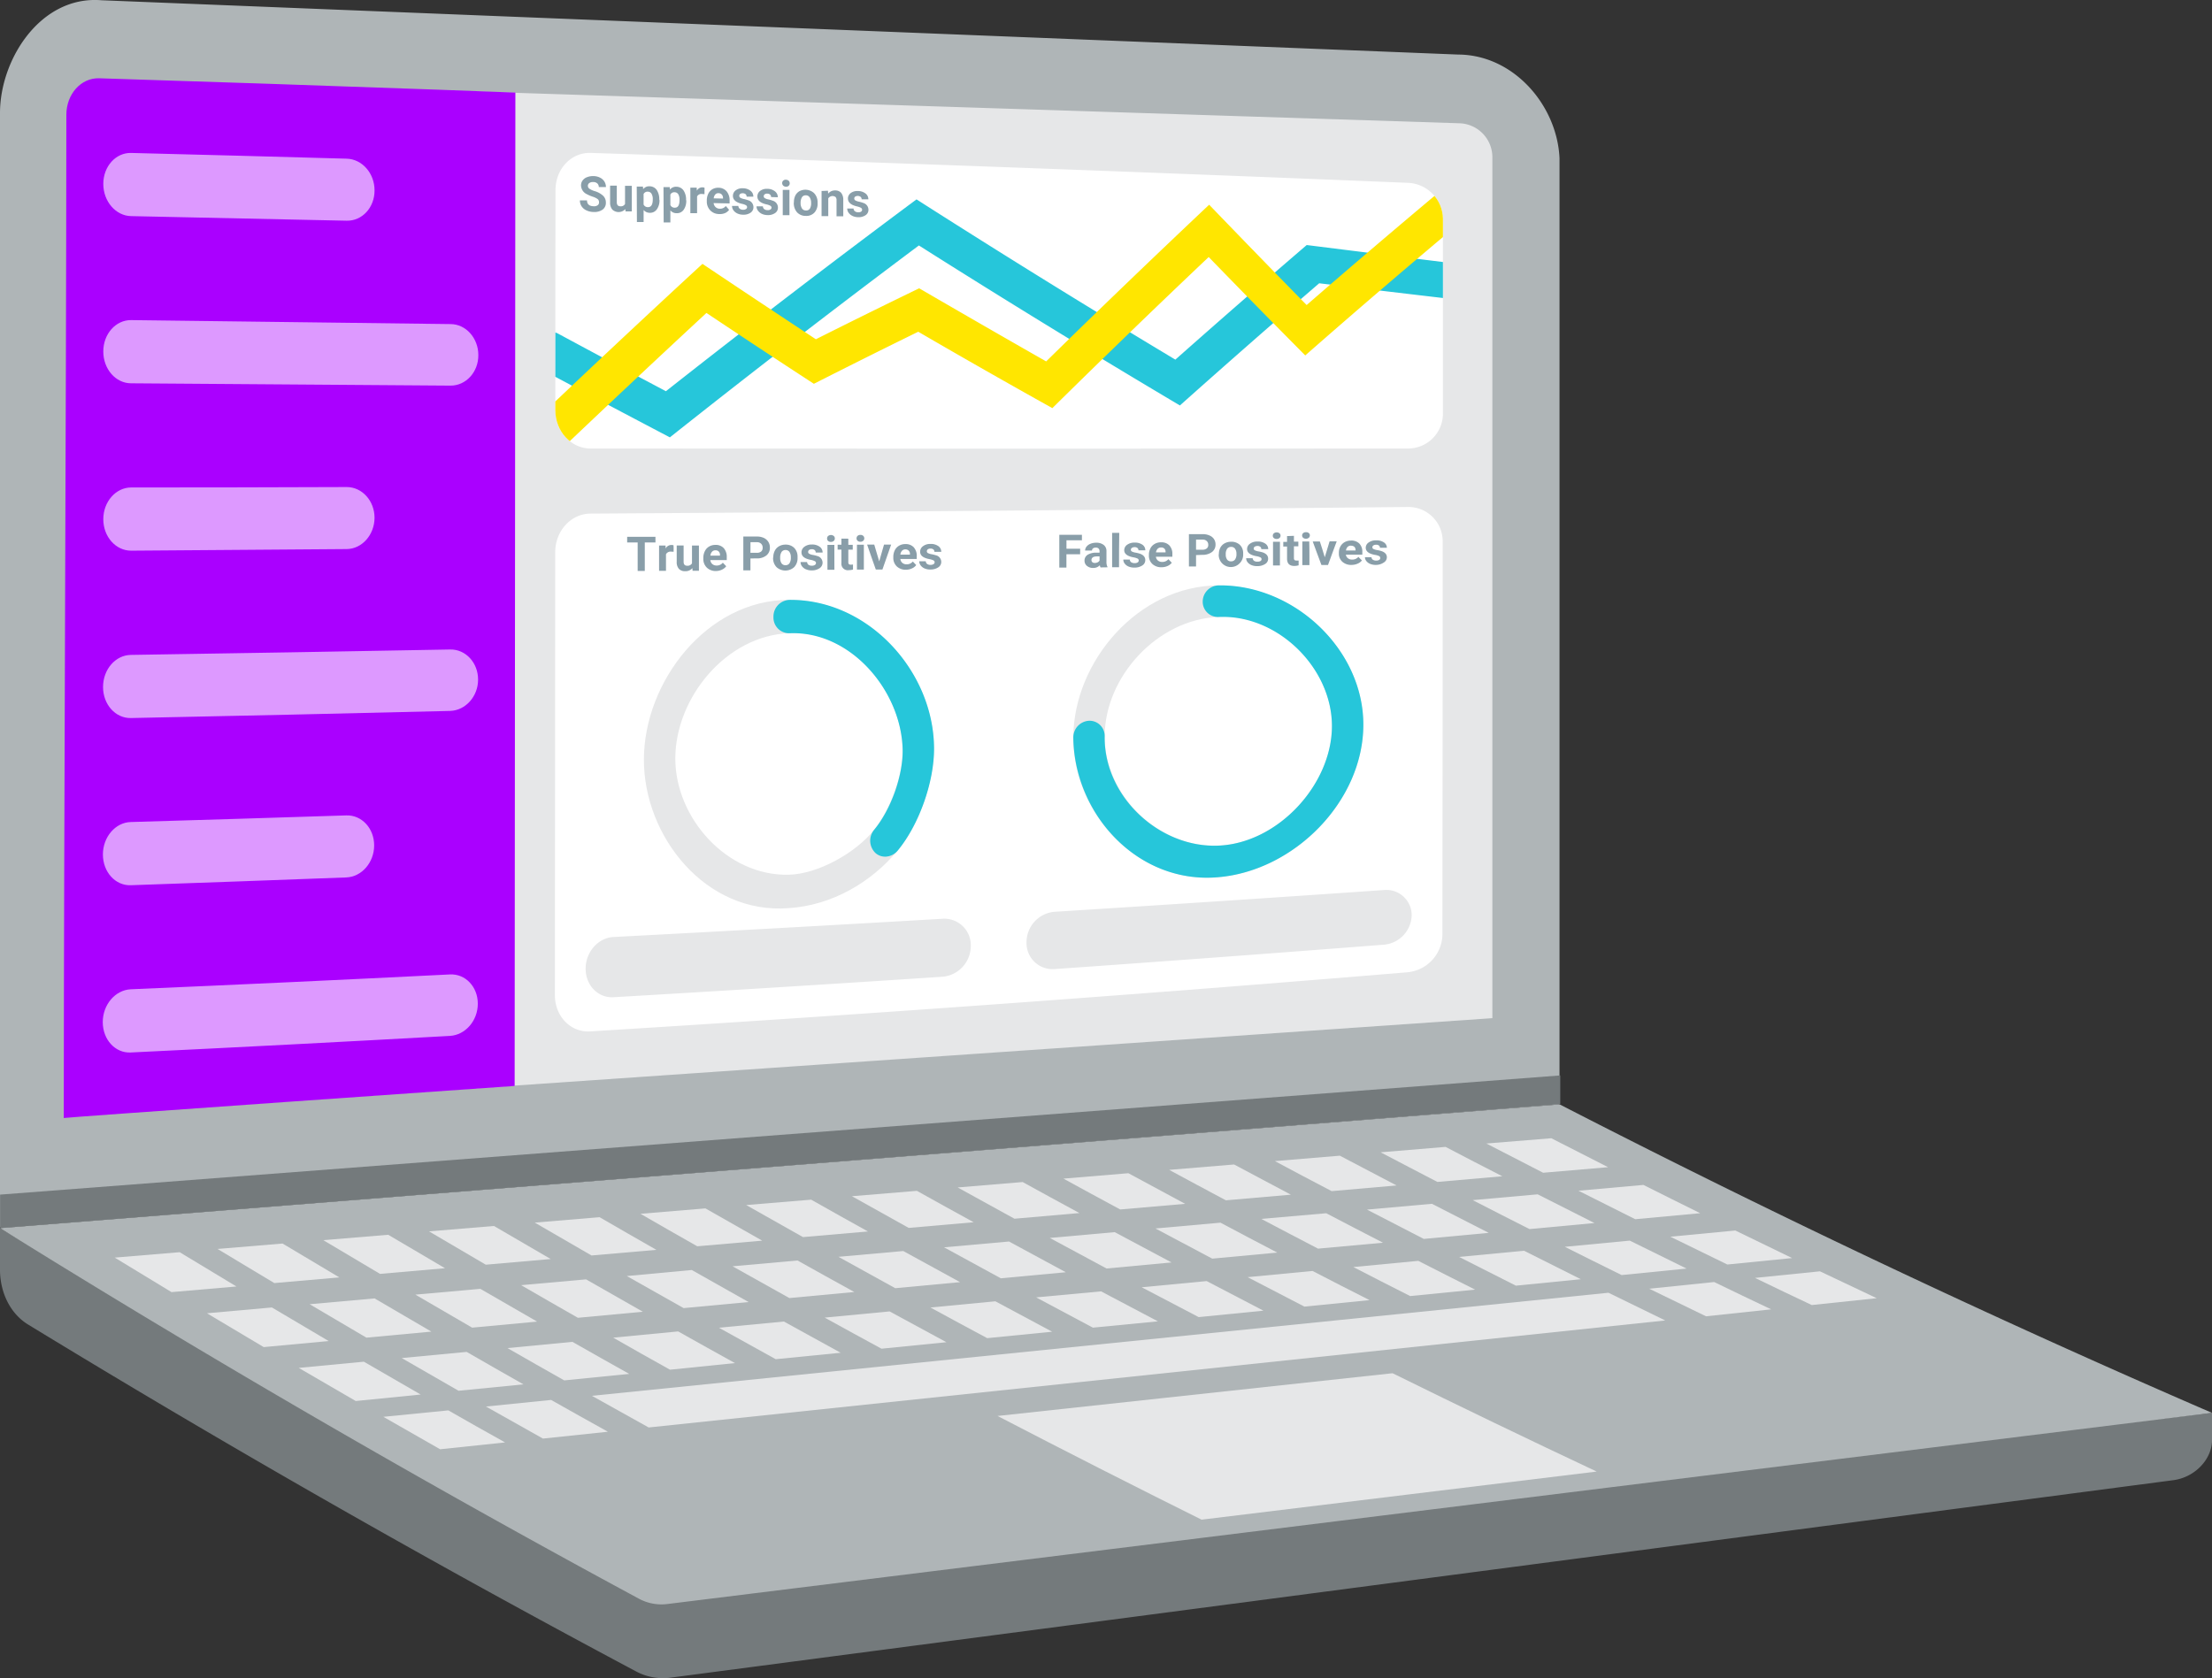
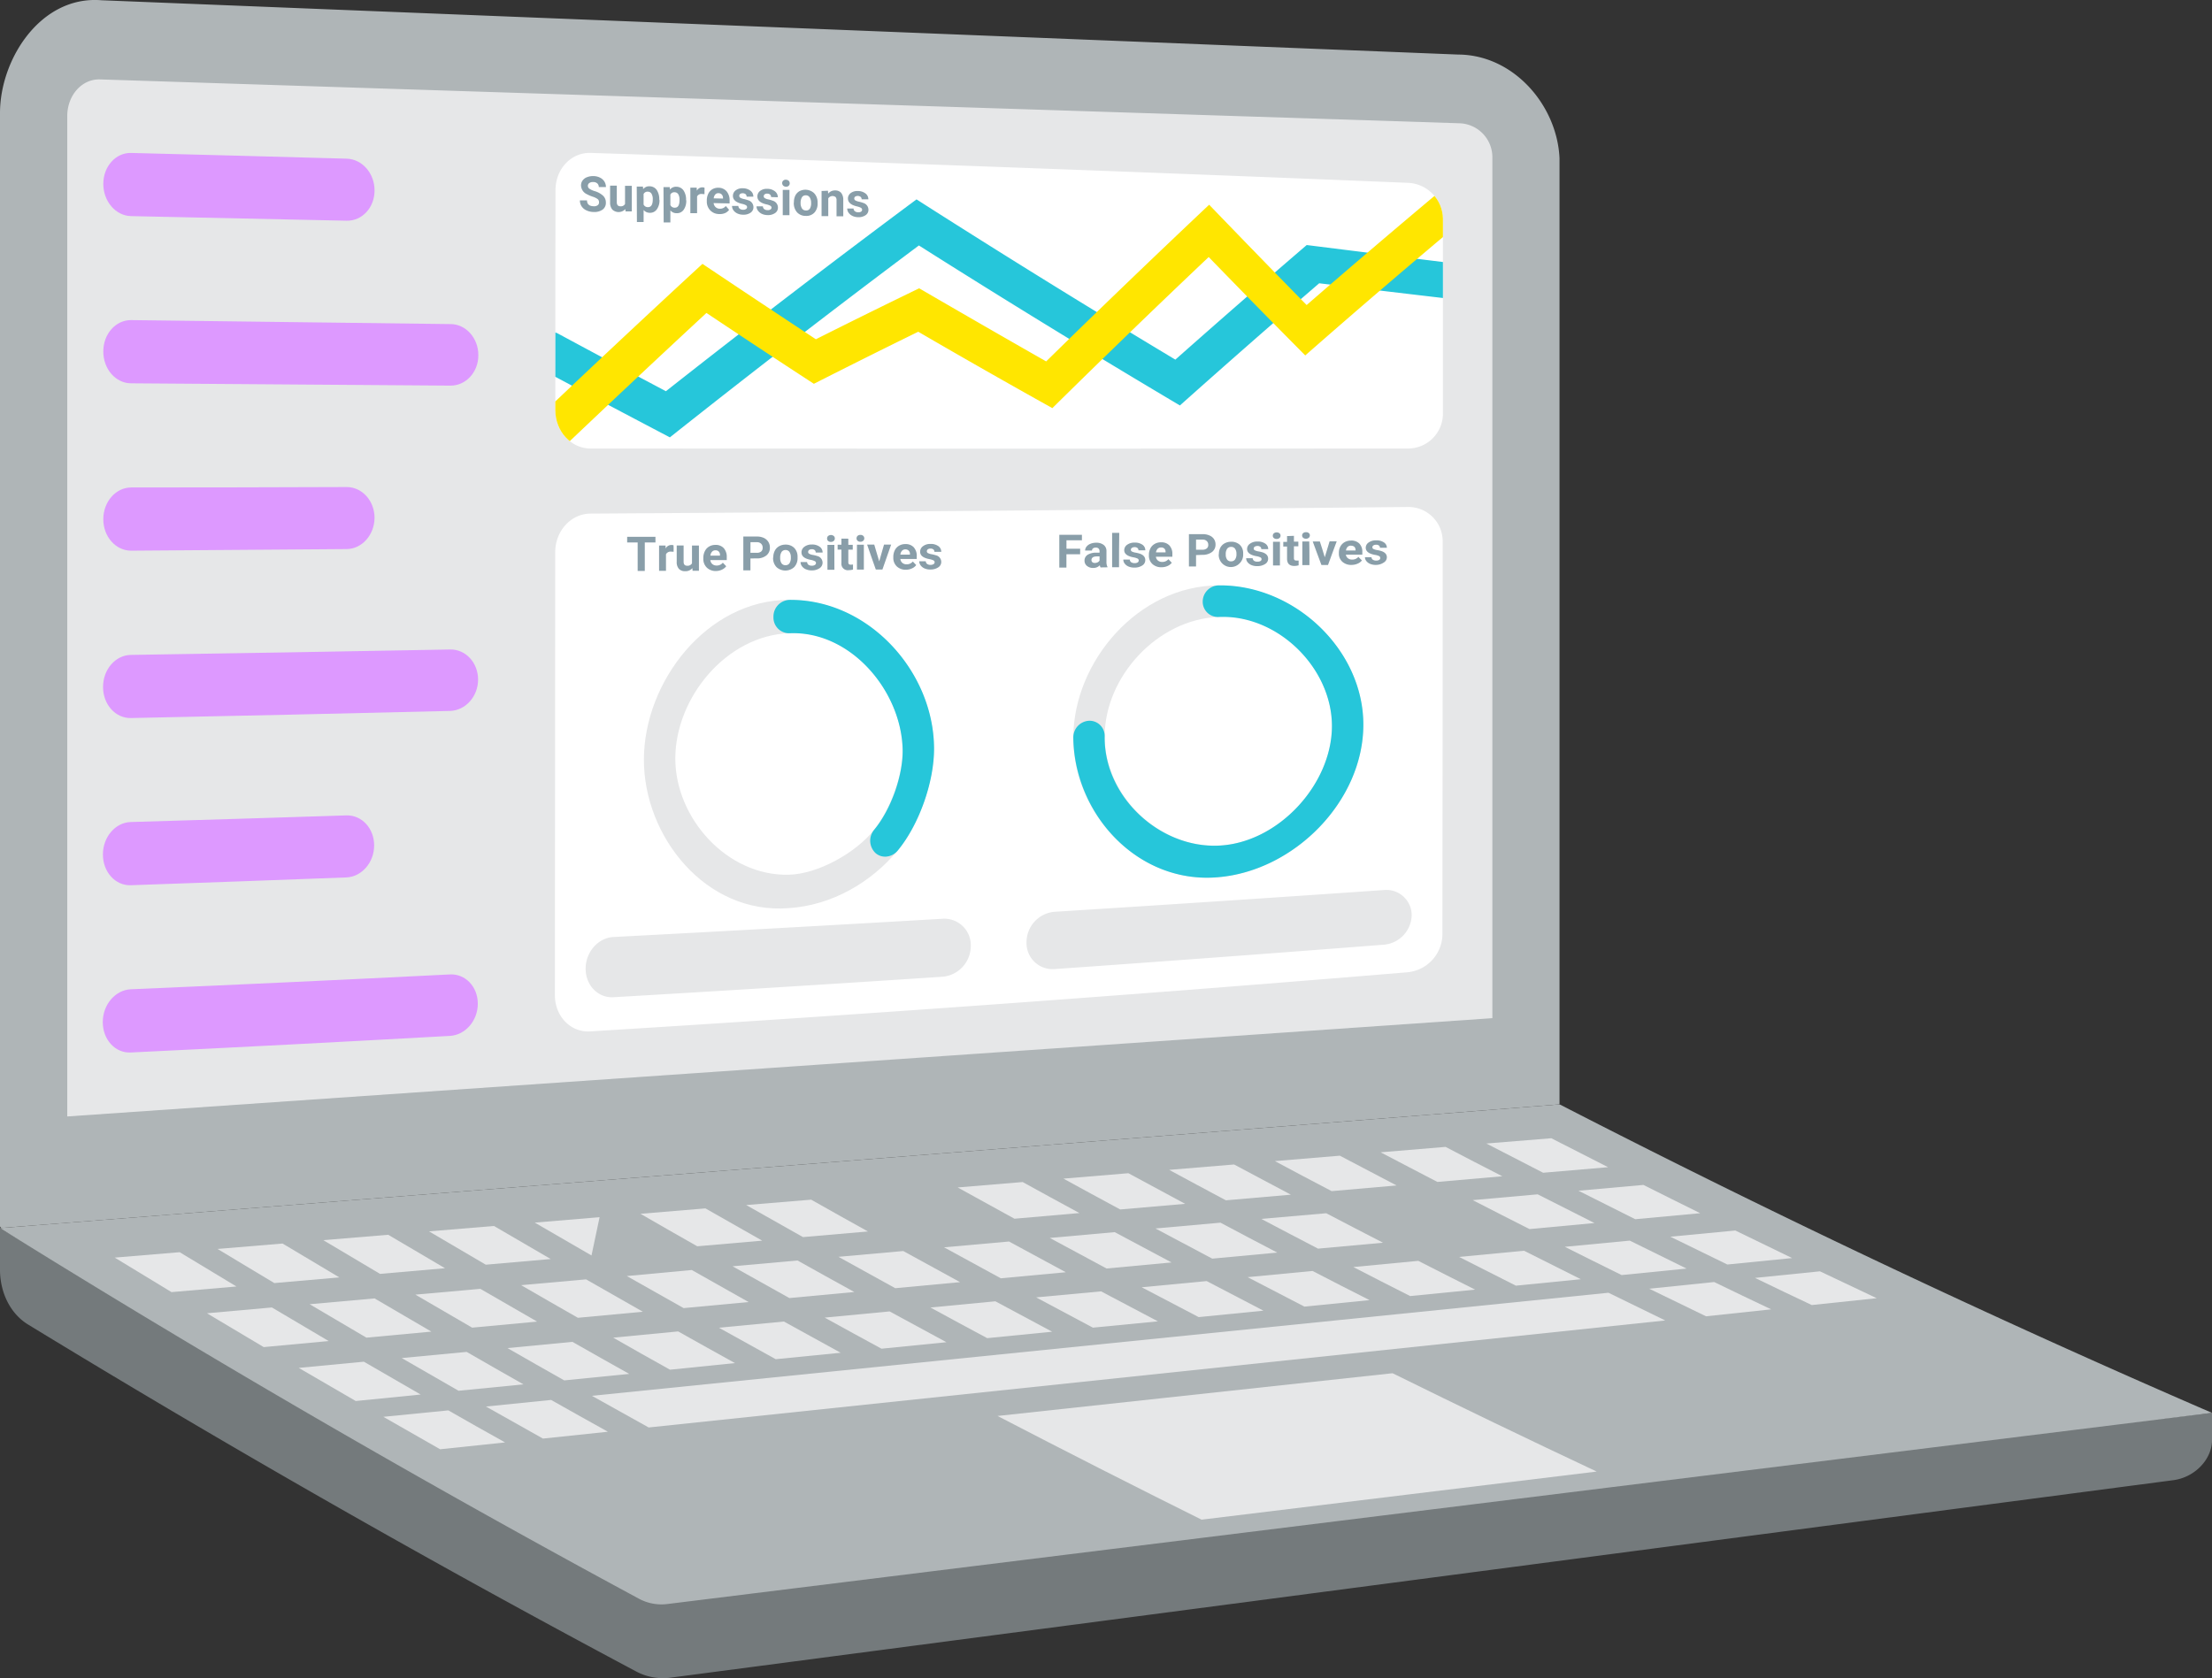
<svg xmlns="http://www.w3.org/2000/svg" id="Layer_1" data-name="Layer 1" viewBox="0 0 621 471.26">
  <rect x="0" y="0" width="621" height="471.26" fill="#333333" stroke="none" />
  <defs>
    <style>.cls-1,.cls-12{fill:none;}.cls-2{fill:#747a7c;}.cls-3{fill:#afb5b7;}.cls-4{fill:#e6e7e8;}.cls-5{clip-path:url(#clip-path);}.cls-6{fill:#a0f;}.cls-7{fill:#fff;}.cls-8{fill:#d9f;}.cls-9{clip-path:url(#clip-path-2);}.cls-10{fill:#26c6da;}.cls-11{fill:#ffe600;}.cls-12{stroke:#673ab7;stroke-linecap:round;stroke-miterlimit:10;stroke-width:11px;}.cls-13{opacity:0.87;}.cls-14{fill:#78909c;}</style>
    <clipPath id="clip-path" transform="translate(-202.67 -150.36)">
      <path class="cls-1" d="M621.14,436.2c.09,0-400.43,27.81-400.57,28.12.07-93.07.66-188.66.73-281.72,0-5.82,4.12-10.41,9.21-10.26q190.88,6,381.62,15.5a9.62,9.62,0,0,1,9.19,9.37C621.26,275.87,621.2,357.54,621.14,436.2Z" />
    </clipPath>
    <clipPath id="clip-path-2" transform="translate(-202.67 -150.36)">
      <path class="cls-1" d="M597.82,276.31q-114.68.07-229.37,0c-5.46,0-9.88-4.84-9.88-10.8q0-30.87.05-61.73c0-6,4.43-10.66,9.89-10.48Q483.22,197,597.88,201.7a10.24,10.24,0,0,1,9.88,10l0,55A9.79,9.79,0,0,1,597.82,276.31Z" />
    </clipPath>
  </defs>
  <title>laptop-update-silver-reverse</title>
  <path class="cls-2" d="M385.83,597.25q219-24.75,437.84-50.13v7.65c0,5.42-4.85,10.46-10.83,11.25L391,621.47a16,16,0,0,1-9.6-1.66q-86.89-46.24-170.9-97.53c-4.86-3-7.83-8.83-7.83-15.41V495.23Q292.73,549,385.83,597.25Z" transform="translate(-202.67 -150.36)" />
  <path class="cls-3" d="M203.23,495.19l437-34.68a.28.28,0,0,0,.26-.27V194.74c-.69-14.79-12.86-29-28.46-29.06L231.13,150.43c-17.07-1.37-28.5,16.6-28.46,31.76V494.58A.56.56,0,0,0,203.23,495.19Z" transform="translate(-202.67 -150.36)" />
  <path class="cls-3" d="M202.67,495.23l437.85-34.74q90.15,46.38,183.15,86.63L390.12,600.79a13.32,13.32,0,0,1-8-1.44Q290.79,550.08,202.67,495.23Z" transform="translate(-202.67 -150.36)" />
  <path class="cls-4" d="M428.1,497.76c-6.37-3.58-9.56-5.38-15.94-9l18.24-1.51c6.37,3.6,9.56,5.38,15.94,8.93Z" transform="translate(-202.67 -150.36)" />
  <path class="cls-4" d="M398.42,500.34c-6.38-3.62-9.57-5.45-15.94-9.12l18.23-1.52c6.38,3.65,9.56,5.46,15.94,9.06Z" transform="translate(-202.67 -150.36)" />
  <path class="cls-4" d="M487.47,492.6c-6.38-3.49-9.56-5.25-15.94-8.78l18.24-1.52c6.37,3.51,9.56,5.25,15.94,8.71Z" transform="translate(-202.67 -150.36)" />
  <path class="cls-4" d="M517.16,490c-6.38-3.44-9.57-5.17-15.94-8.66l18.23-1.52c6.38,3.47,9.57,5.19,15.94,8.6Z" transform="translate(-202.67 -150.36)" />
-   <path class="cls-4" d="M457.78,495.18c-6.37-3.53-9.56-5.31-15.94-8.9l18.24-1.51c6.38,3.55,9.56,5.32,15.94,8.82Z" transform="translate(-202.67 -150.36)" />
  <path class="cls-4" d="M305.54,526c-6.38-3.73-9.56-5.61-15.94-9.39l18.23-1.63c6.38,3.75,9.57,5.61,15.94,9.32Z" transform="translate(-202.67 -150.36)" />
  <path class="cls-4" d="M337.52,512.29c6.38,3.7,9.56,5.54,15.94,9.2l-18.24,1.7c-6.37-3.69-9.56-5.54-15.94-9.27Z" transform="translate(-202.67 -150.36)" />
  <path class="cls-4" d="M634.36,485.75c6.38,3.25,9.56,4.86,15.94,8.06l-18.23,1.7c-6.38-3.23-9.57-4.85-15.94-8.13Z" transform="translate(-202.67 -150.36)" />
  <path class="cls-4" d="M339.05,505.51c-6.38-3.72-9.56-5.59-15.94-9.36l18.24-1.51c6.37,3.74,9.56,5.59,15.93,9.28Z" transform="translate(-202.67 -150.36)" />
  <path class="cls-4" d="M309.36,508.09c-6.37-3.76-9.56-5.66-15.93-9.47l18.23-1.51c6.38,3.78,9.56,5.66,15.94,9.39Z" transform="translate(-202.67 -150.36)" />
-   <path class="cls-4" d="M368.73,502.92c-6.37-3.67-9.56-5.51-15.93-9.23L371,492.17c6.37,3.69,9.56,5.53,15.94,9.17Z" transform="translate(-202.67 -150.36)" />
+   <path class="cls-4" d="M368.73,502.92c-6.37-3.67-9.56-5.51-15.93-9.23L371,492.17Z" transform="translate(-202.67 -150.36)" />
  <path class="cls-4" d="M331.4,540.91c-6.38-3.65-9.57-5.48-15.95-9.18L333.68,530c6.38,3.68,9.57,5.5,15.95,9.12Z" transform="translate(-202.67 -150.36)" />
  <path class="cls-4" d="M546.84,487.43c-6.38-3.39-9.56-5.1-15.94-8.55l18.23-1.51c6.38,3.41,9.57,5.11,15.94,8.48Z" transform="translate(-202.67 -150.36)" />
  <path class="cls-4" d="M304.82,532.75c6.38,3.71,9.57,5.56,15.95,9.22l-18.23,1.82c-6.38-3.7-9.57-5.56-16-9.3Z" transform="translate(-202.67 -150.36)" />
  <path class="cls-4" d="M654.23,513.39c6.38,3.14,9.56,4.69,15.94,7.78L384.78,551.22c-6.37-3.53-9.56-5.31-15.94-8.89Z" transform="translate(-202.67 -150.36)" />
  <path class="cls-4" d="M713.6,507.37c6.38,3,9.57,4.55,15.94,7.55l-18.23,1.92c-6.38-3-9.57-4.55-15.94-7.62Z" transform="translate(-202.67 -150.36)" />
  <path class="cls-4" d="M279,517.52c6.38,3.8,9.57,5.68,15.94,9.43l-18.23,1.7c-6.38-3.78-9.57-5.68-15.94-9.5Z" transform="translate(-202.67 -150.36)" />
  <path class="cls-4" d="M357.39,543.49c6.37,3.6,9.56,5.38,15.94,8.93l-18.23,1.92c-6.38-3.57-9.57-5.37-16-9Z" transform="translate(-202.67 -150.36)" />
  <path class="cls-4" d="M576.52,484.85c-6.37-3.35-9.56-5-15.93-8.43l18.23-1.52c6.37,3.37,9.56,5,15.93,8.36Z" transform="translate(-202.67 -150.36)" />
  <path class="cls-4" d="M683.91,510.38c6.38,3.09,9.57,4.62,16,7.67L681.62,520c-6.37-3.07-9.56-4.62-15.94-7.74Z" transform="translate(-202.67 -150.36)" />
  <path class="cls-4" d="M606.21,482.27c-6.38-3.3-9.57-5-15.94-8.32l18.23-1.52c6.38,3.33,9.56,5,15.94,8.25Z" transform="translate(-202.67 -150.36)" />
  <path class="cls-4" d="M661.75,492.74c-6.37-3.18-9.56-4.78-15.94-8l18.24-1.63c6.37,3.2,9.56,4.79,15.94,7.94Z" transform="translate(-202.67 -150.36)" />
  <path class="cls-4" d="M687.61,505.46c-6.38-3.1-9.57-4.66-16-7.81l18.24-1.74c6.38,3.12,9.57,4.67,15.94,7.74Z" transform="translate(-202.67 -150.36)" />
  <path class="cls-4" d="M509.5,523.19c-6.38-3.38-9.57-5.08-15.94-8.5L511.79,513c6.38,3.39,9.57,5.08,15.95,8.42Z" transform="translate(-202.67 -150.36)" />
  <path class="cls-4" d="M612.3,503.33l18.23-1.74c6.38,3.21,9.57,4.8,15.94,8l-18.23,1.81C621.86,508.18,618.67,506.57,612.3,503.33Z" transform="translate(-202.67 -150.36)" />
  <path class="cls-4" d="M361.08,538c-6.38-3.6-9.57-5.42-15.94-9.07l18.23-1.75c6.38,3.63,9.57,5.43,15.95,9Z" transform="translate(-202.67 -150.36)" />
  <path class="cls-4" d="M396.88,507c6.38,3.61,9.57,5.41,15.95,9l-18.24,1.7c-6.37-3.59-9.56-5.4-15.94-9Z" transform="translate(-202.67 -150.36)" />
  <path class="cls-4" d="M390.77,535c-6.38-3.56-9.57-5.35-15.95-9l18.24-1.75c6.37,3.58,9.56,5.36,15.94,8.89Z" transform="translate(-202.67 -150.36)" />
  <path class="cls-4" d="M426.57,504.33c6.37,3.56,9.56,5.34,15.94,8.85l-18.23,1.7c-6.38-3.54-9.57-5.33-15.95-8.92Z" transform="translate(-202.67 -150.36)" />
  <path class="cls-4" d="M420.45,532.05c-6.38-3.51-9.57-5.28-15.95-8.84l18.24-1.74c6.38,3.53,9.57,5.28,15.94,8.77Z" transform="translate(-202.67 -150.36)" />
  <path class="cls-4" d="M253.11,502c6.38,3.88,9.57,5.8,15.94,9.63l-18.23,1.58c-6.38-3.85-9.56-5.79-15.94-9.69Z" transform="translate(-202.67 -150.36)" />
  <path class="cls-4" d="M328.53,546.42c6.37,3.64,9.56,5.45,15.94,9l-18.24,1.92c-6.37-3.62-9.56-5.44-15.94-9.11Z" transform="translate(-202.67 -150.36)" />
  <path class="cls-4" d="M279.68,510.67c-6.37-3.81-9.56-5.72-15.94-9.58L282,499.57c6.38,3.83,9.57,5.73,15.94,9.51Z" transform="translate(-202.67 -150.36)" />
  <path class="cls-4" d="M657.93,508.42c-6.38-3.15-9.57-4.73-15.95-7.93l18.23-1.74c6.38,3.16,9.57,4.73,15.95,7.85Z" transform="translate(-202.67 -150.36)" />
  <path class="cls-4" d="M635.89,479.69c-6.37-3.26-9.56-4.9-15.94-8.21L638.19,470c6.37,3.27,9.56,4.9,15.94,8.13Z" transform="translate(-202.67 -150.36)" />
  <path class="cls-4" d="M367.2,509.63c6.38,3.66,9.57,5.48,15.94,9.09l-18.23,1.7c-6.38-3.64-9.57-5.47-15.94-9.16Z" transform="translate(-202.67 -150.36)" />
  <path class="cls-4" d="M575,491.06c6.38,3.34,9.56,5,15.94,8.28L572.7,501c-6.38-3.31-9.57-5-15.94-8.35Z" transform="translate(-202.67 -150.36)" />
  <path class="cls-4" d="M568.87,517.28c-6.37-3.28-9.56-4.94-15.94-8.27l18.23-1.74c6.38,3.3,9.57,4.94,16,8.19Z" transform="translate(-202.67 -150.36)" />
  <path class="cls-4" d="M539.19,520.23c-6.38-3.32-9.57-5-16-8.38l18.24-1.74c6.38,3.35,9.57,5,15.94,8.31Z" transform="translate(-202.67 -150.36)" />
-   <path class="cls-4" d="M604.67,488.41c6.38,3.29,9.57,4.92,15.94,8.16l-18.23,1.7c-6.37-3.27-9.56-4.91-15.94-8.23Z" transform="translate(-202.67 -150.36)" />
  <path class="cls-4" d="M598.56,514.32c-6.38-3.23-9.57-4.86-15.95-8.15l18.23-1.74c6.38,3.26,9.57,4.87,15.95,8.08Z" transform="translate(-202.67 -150.36)" />
  <path class="cls-4" d="M515.62,496.37c6.38,3.43,9.57,5.13,15.94,8.51l-18.23,1.7c-6.38-3.41-9.57-5.13-15.94-8.58Z" transform="translate(-202.67 -150.36)" />
  <path class="cls-4" d="M485.94,499c6.38,3.48,9.56,5.2,15.94,8.63l-18.24,1.7c-6.37-3.46-9.56-5.2-15.94-8.7Z" transform="translate(-202.67 -150.36)" />
  <path class="cls-4" d="M545.31,493.71c6.37,3.39,9.56,5.07,15.94,8.4L543,503.81c-6.38-3.36-9.57-5.06-15.95-8.47Z" transform="translate(-202.67 -150.36)" />
  <path class="cls-4" d="M450.14,529.1c-6.38-3.47-9.57-5.21-15.95-8.73l18.23-1.74c6.38,3.48,9.57,5.21,15.95,8.65Z" transform="translate(-202.67 -150.36)" />
  <path class="cls-4" d="M456.25,501.67c6.38,3.52,9.57,5.27,15.95,8.74L454,512.11c-6.38-3.5-9.56-5.26-15.94-8.81Z" transform="translate(-202.67 -150.36)" />
  <path class="cls-4" d="M479.82,526.14c-6.38-3.42-9.57-5.14-15.94-8.61l18.23-1.74c6.38,3.44,9.57,5.15,15.94,8.54Z" transform="translate(-202.67 -150.36)" />
  <path class="cls-4" d="M540,577.11,650.92,563.6q-28.78-13.54-57.3-27.61l-110.9,12Q511.24,562.8,540,577.11Z" transform="translate(-202.67 -150.36)" />
-   <path class="cls-2" d="M640.7,452.36q-219.09,16.67-438,33.47v9c0,.23.25.39.56.37C348.91,483.63,495,472,640.7,460.42Z" transform="translate(-202.67 -150.36)" />
  <path class="cls-4" d="M221.55,463.88l400.09-27.6V194.41a9.54,9.54,0,0,0-9.2-9.43L230.75,172.66c-5.08-.16-9.2,4.45-9.2,10.31Z" transform="translate(-202.67 -150.36)" />
  <g class="cls-5">
-     <path class="cls-6" d="M347.15,458.78q-66.73,4.28-133.51,7.68.11-149.46.22-298.93,66.76,2.11,133.5,4.65Z" transform="translate(-202.67 -150.36)" />
-   </g>
+     </g>
  <path class="cls-7" d="M597.82,276.31q-114.68.07-229.37,0c-5.46,0-9.88-4.84-9.88-10.8q0-30.87.05-61.73c0-6,4.43-10.66,9.89-10.48Q483.22,197,597.88,201.7a10.24,10.24,0,0,1,9.88,10l0,55A9.79,9.79,0,0,1,597.82,276.31Z" transform="translate(-202.67 -150.36)" />
  <path class="cls-8" d="M300,212.34q-30.25-.68-60.52-1.29c-4.32-.08-7.81-4.14-7.81-9.05h0c0-4.91,3.51-8.8,7.82-8.69q30.27.76,60.52,1.61c4.32.12,7.82,4.1,7.81,8.9h0C307.85,208.62,304.35,212.43,300,212.34Z" transform="translate(-202.67 -150.36)" />
  <path class="cls-8" d="M329.14,258.65,239.47,258c-4.31,0-7.81-4-7.8-8.95h0c0-4.91,3.5-8.85,7.82-8.8q44.83.54,89.66,1.12c4.32,0,7.82,3.95,7.81,8.7h0C337,254.85,333.46,258.68,329.14,258.65Z" transform="translate(-202.67 -150.36)" />
  <path class="cls-8" d="M300,304.55q-30.25.24-60.52.45c-4.32,0-7.81-3.93-7.81-8.84h0c0-4.91,3.51-8.9,7.82-8.91q30.27,0,60.52-.12c4.32,0,7.82,3.87,7.81,8.66h0C307.78,300.59,304.28,304.51,300,304.55Z" transform="translate(-202.67 -150.36)" />
  <path class="cls-8" d="M329.07,350q-44.83,1.1-89.67,2c-4.31.09-7.81-3.82-7.8-8.73h0c0-4.92,3.5-8.95,7.82-9q44.84-.69,89.66-1.52c4.32-.08,7.82,3.71,7.81,8.46h0C336.89,345.91,333.39,349.85,329.07,350Z" transform="translate(-202.67 -150.36)" />
  <path class="cls-8" d="M299.89,396.76q-30.25,1.14-60.52,2.19c-4.32.14-7.81-3.72-7.81-8.64h0c0-4.91,3.51-9,7.82-9.11q30.27-.88,60.52-1.86c4.32-.14,7.82,3.63,7.81,8.43h0C307.71,392.57,304.21,396.59,299.89,396.76Z" transform="translate(-202.67 -150.36)" />
  <path class="cls-8" d="M329,441.26q-44.82,2.5-89.67,4.66c-4.31.2-7.81-3.62-7.81-8.53h0c0-4.91,3.51-9,7.83-9.22Q284.19,426.25,329,424c4.31-.22,7.81,3.45,7.81,8.2h0C336.82,437,333.32,441,329,441.26Z" transform="translate(-202.67 -150.36)" />
  <g class="cls-9">
    <path class="cls-10" d="M390.73,273.18q-18-9.45-35.89-19a5.94,5.94,0,0,1-2.4-7.58,4.94,4.94,0,0,1,6.91-2.55q15.11,8.15,30.27,16.17,34.8-27.43,70.35-53.87,36,23,72.67,45,18.32-16.24,36.88-32.18,20.54,2.58,41.08,5.12a5.22,5.22,0,0,1,4.64,5.6,5,5,0,0,1-5.65,4.37q-18.29-2.14-36.57-4.35-19.71,17-39.1,34.31-37-21.95-73.28-44.93Q425.3,245.74,390.73,273.18Z" transform="translate(-202.67 -150.36)" />
    <path class="cls-11" d="M355.28,279.39a5,5,0,0,1-3.9-1.93,6,6,0,0,1,.5-8q23.81-22.7,48-45,15.89,10.65,31.84,21.17,14.44-7.26,29-14.31,17.79,10.35,35.65,20.53,22.67-22.23,45.76-44,13.62,14.15,27.37,28.17,18.42-16,37.15-31.7a5.31,5.31,0,0,1,7.3.68,4.88,4.88,0,0,1-.39,7.06q-22.46,18.8-44.45,38.11Q555.5,236.45,542,222.54q-22.17,21-43.89,42.43-18.92-10.55-37.65-21.45-14.7,7.2-29.3,14.62Q416,248.26,401,238.24,379.67,258,358.68,278A4.9,4.9,0,0,1,355.28,279.39Z" transform="translate(-202.67 -150.36)" />
  </g>
  <path class="cls-7" d="M597.71,423.4Q483.11,432.94,368.33,440c-5.46.33-9.88-4.24-9.88-10.2l.09-124.36c0-6,4.44-10.82,9.9-10.85q114.69-.72,229.37-1.86a9.62,9.62,0,0,1,9.88,9.51q0,55.36-.08,110.73A10.82,10.82,0,0,1,597.71,423.4Z" transform="translate(-202.67 -150.36)" />
  <path class="cls-4" d="M424.12,405.38c-23.29,1.84-40.74-20.11-40.68-41.76.05-21.8,17.65-44.79,40.75-44.81,22,0,40.59,19.91,40.68,41.67,0,9.44-4.17,21.44-10.18,28.7C447.18,398.26,436.08,404.61,424.12,405.38Zm.06-77.2c-17.65.65-31.88,18.16-31.92,35.11-.05,16.79,14.53,33.15,31.87,32.71,8.19-.2,18.8-6.13,23.95-12.63,4.63-5.84,8.13-15.45,8-22.53C455.7,344.45,441.85,327.07,424.18,328.18Z" transform="translate(-202.67 -150.36)" />
  <path class="cls-4" d="M544.67,396.7c-22.44,2-40.75-17.8-40.68-39.24s18.33-42.63,40.74-42.71c21.13-.08,40.74,17.9,40.69,39.16C585.37,375.37,566.06,394.88,544.67,396.7Zm.06-73.08c-17,.61-31.88,16.68-31.93,33.47s15.29,31.4,31.88,30.74c16.78-.67,31.87-17.15,31.92-33.52S561.68,322.48,544.73,323.62Z" transform="translate(-202.67 -150.36)" />
  <path class="cls-4" d="M467.38,424.64q-46.23,3.06-92.49,5.76c-4.32.25-7.81-3.36-7.81-8h0c0-4.7,3.51-8.69,7.82-8.91q46.26-2.42,92.5-5.13a7.43,7.43,0,0,1,7.81,7.67h0A8.68,8.68,0,0,1,467.38,424.64Z" transform="translate(-202.67 -150.36)" />
  <path class="cls-4" d="M591.16,415.65q-46.23,3.6-92.49,6.85a7.31,7.31,0,0,1-7.81-7.53h0a8.58,8.58,0,0,1,7.82-8.56q46.26-2.9,92.5-6.11a7.11,7.11,0,0,1,7.81,7.09h0A8.53,8.53,0,0,1,591.16,415.65Z" transform="translate(-202.67 -150.36)" />
  <path class="cls-10" d="M544.67,396.7c-22.52,2-40.44-17.65-40.68-39.24a4.69,4.69,0,0,1,4.41-4.7,4.26,4.26,0,0,1,4.4,4.33c-.28,16.86,15.29,31.4,31.88,30.74,16.78-.67,31.88-17.16,31.92-33.52s-15.27-31.49-31.87-30.69a4.28,4.28,0,0,1-4.41-4.32,4.57,4.57,0,0,1,4.41-4.55c21.24-.32,40.73,18,40.69,39.16C585.38,375.36,566.06,394.88,544.67,396.7Z" transform="translate(-202.67 -150.36)" />
  <path class="cls-12" d="M502.39,351.1" transform="translate(-202.67 -150.36)" />
  <path class="cls-10" d="M451.38,390.92a4.06,4.06,0,0,1-2.91-1,4.79,4.79,0,0,1-.39-6.54c4.87-5.88,8.13-15.45,8-22.53-.35-16.36-14.54-33.43-31.87-32.66a4.41,4.41,0,0,1-4.4-4.58,4.68,4.68,0,0,1,4.41-4.79c22.18-.25,40.58,20,40.68,41.67.05,9.44-4.19,21.44-10.18,28.7A4.64,4.64,0,0,1,451.38,390.92Z" transform="translate(-202.67 -150.36)" />
  <g class="cls-13">
    <path class="cls-14" d="M505.91,306l-3.85,0c0,1.5,0,2.25,0,3.75l-2,0c0-3.68,0-5.52,0-9.2l6.35,0v1.53l-4.34,0v2.37l3.85,0Z" transform="translate(-202.67 -150.36)" />
    <path class="cls-14" d="M511.63,309.7a1.83,1.83,0,0,1-.19-.61,2.44,2.44,0,0,1-1.83.76,2.66,2.66,0,0,1-1.77-.56,1.84,1.84,0,0,1-.7-1.46,1.91,1.91,0,0,1,.86-1.67,4.43,4.43,0,0,1,2.47-.6h.89v-.39a1.05,1.05,0,0,0-.26-.75,1,1,0,0,0-.81-.28,1.26,1.26,0,0,0-.77.22.76.76,0,0,0-.28.61l-1.93,0a1.74,1.74,0,0,1,.39-1.1,2.5,2.5,0,0,1,1.1-.8,4,4,0,0,1,1.59-.3,3.27,3.27,0,0,1,2.13.62,2.13,2.13,0,0,1,.78,1.77v2.95a3,3,0,0,0,.29,1.46v.1Zm-1.6-1.25a1.73,1.73,0,0,0,.79-.18,1.29,1.29,0,0,0,.54-.49v-1.17h-.72c-1,0-1.49.32-1.55.95v.11a.73.73,0,0,0,.25.56A1,1,0,0,0,510,308.45Z" transform="translate(-202.67 -150.36)" />
    <path class="cls-14" d="M516.83,309.65l-1.94,0V300h2C516.83,303.87,516.83,305.8,516.83,309.65Z" transform="translate(-202.67 -150.36)" />
    <path class="cls-14" d="M522.35,307.72a.59.59,0,0,0-.35-.52,4.62,4.62,0,0,0-1.13-.33c-1.72-.32-2.59-1-2.58-2a1.84,1.84,0,0,1,.8-1.52,3.46,3.46,0,0,1,2.09-.62,3.69,3.69,0,0,1,2.21.59,1.88,1.88,0,0,1,.82,1.58h-1.93a.84.84,0,0,0-.27-.64,1.19,1.19,0,0,0-.84-.25,1.26,1.26,0,0,0-.75.22.64.64,0,0,0-.27.53.54.54,0,0,0,.3.48,3.53,3.53,0,0,0,1,.31,9.62,9.62,0,0,1,1.22.29c1,.35,1.53.95,1.53,1.81a1.75,1.75,0,0,1-.85,1.51,3.89,3.89,0,0,1-2.2.59,4.09,4.09,0,0,1-1.61-.28,2.58,2.58,0,0,1-1.11-.83,1.82,1.82,0,0,1-.4-1.14l1.83,0a.93.93,0,0,0,.38.74,1.62,1.62,0,0,0,1,.25,1.39,1.39,0,0,0,.84-.21A.6.6,0,0,0,522.35,307.72Z" transform="translate(-202.67 -150.36)" />
    <path class="cls-14" d="M528.81,309.65a3.61,3.61,0,0,1-2.59-.88,3.09,3.09,0,0,1-1-2.42v-.18a3.92,3.92,0,0,1,.42-1.83,3,3,0,0,1,1.2-1.24,3.41,3.41,0,0,1,1.76-.45,3.09,3.09,0,0,1,2.34.85,3.39,3.39,0,0,1,.86,2.47v.74l-4.62,0a1.59,1.59,0,0,0,.57,1.06,1.79,1.79,0,0,0,1.19.39,2.2,2.2,0,0,0,1.75-.77l.95,1a3,3,0,0,1-1.18.91A4,4,0,0,1,528.81,309.65Zm-.21-5.55a1.28,1.28,0,0,0-.94.38,1.83,1.83,0,0,0-.46,1l2.69,0v-.15a1.22,1.22,0,0,0-.34-.92A1.31,1.31,0,0,0,528.6,304.1Z" transform="translate(-202.67 -150.36)" />
    <path class="cls-14" d="M538.45,306.24v3.19l-2,0v-9.07l3.81,0a4.53,4.53,0,0,1,1.93.36,2.79,2.79,0,0,1,1.28,1,2.74,2.74,0,0,1,.45,1.55,2.56,2.56,0,0,1-1,2.11,4.4,4.4,0,0,1-2.72.79Zm0-1.51,1.79,0a1.87,1.87,0,0,0,1.22-.36,1.23,1.23,0,0,0,.42-1,1.42,1.42,0,0,0-.42-1.07,1.62,1.62,0,0,0-1.17-.41h-1.84Z" transform="translate(-202.67 -150.36)" />
    <path class="cls-14" d="M544.86,305.94a3.8,3.8,0,0,1,.41-1.78,2.94,2.94,0,0,1,1.2-1.22,3.79,3.79,0,0,1,1.81-.45,3.52,3.52,0,0,1,2.4.81,3.18,3.18,0,0,1,1,2.25c0,.18,0,.27,0,.45a3.36,3.36,0,0,1-.93,2.48,3.41,3.41,0,0,1-5.93-2.46Zm1.93.11a2.35,2.35,0,0,0,.39,1.46,1.3,1.3,0,0,0,1.11.49,1.34,1.34,0,0,0,1.1-.51,2.56,2.56,0,0,0,.4-1.6,2.29,2.29,0,0,0-.4-1.45,1.28,1.28,0,0,0-1.11-.5,1.32,1.32,0,0,0-1.1.52A2.62,2.62,0,0,0,546.79,306.05Z" transform="translate(-202.67 -150.36)" />
    <path class="cls-14" d="M556.84,307.38a.56.56,0,0,0-.35-.51,3.87,3.87,0,0,0-1.13-.33c-1.72-.31-2.58-1-2.58-2a1.79,1.79,0,0,1,.8-1.49,3.39,3.39,0,0,1,2.09-.62,3.68,3.68,0,0,1,2.21.58,1.83,1.83,0,0,1,.83,1.55l-1.94,0a.8.8,0,0,0-.27-.63,1.19,1.19,0,0,0-.84-.25,1.34,1.34,0,0,0-.75.21.65.65,0,0,0-.27.53.54.54,0,0,0,.3.47,3.53,3.53,0,0,0,1,.31,9.78,9.78,0,0,1,1.22.28c1,.34,1.53.93,1.53,1.78a1.72,1.72,0,0,1-.85,1.49,4,4,0,0,1-2.2.59,4.09,4.09,0,0,1-1.61-.28,2.76,2.76,0,0,1-1.11-.81,1.8,1.8,0,0,1-.4-1.13h1.83a.93.93,0,0,0,.38.72,1.55,1.55,0,0,0,1,.24,1.5,1.5,0,0,0,.85-.2A.61.61,0,0,0,556.84,307.38Z" transform="translate(-202.67 -150.36)" />
    <path class="cls-14" d="M560,300.79a.88.88,0,0,1,.29-.66,1.18,1.18,0,0,1,.8-.26,1.17,1.17,0,0,1,.79.25.85.85,0,0,1,.29.66.83.83,0,0,1-.3.66,1.13,1.13,0,0,1-.79.27,1.16,1.16,0,0,1-.78-.25A.83.83,0,0,1,560,300.79Zm2,8.37-1.94,0v-6.67l1.95,0C562,305.17,562,306.5,562,309.16Z" transform="translate(-202.67 -150.36)" />
    <path class="cls-14" d="M565.93,300.83v1.64h1.24v1.3h-1.24c0,1.33,0,2,0,3.32a.78.78,0,0,0,.16.53.86.86,0,0,0,.59.15,3.27,3.27,0,0,0,.57,0v1.34a4.61,4.61,0,0,1-1.18.18c-1.35,0-2-.61-2.07-1.87v-3.58h-1.06v-1.31H564v-1.63Z" transform="translate(-202.67 -150.36)" />
    <path class="cls-14" d="M568.23,300.73a.85.85,0,0,1,.29-.66,1.18,1.18,0,0,1,.8-.26,1.12,1.12,0,0,1,.79.25.8.8,0,0,1,.29.65.86.86,0,0,1-.3.67,1.15,1.15,0,0,1-.78.26,1.17,1.17,0,0,1-.79-.25A.83.83,0,0,1,568.23,300.73Zm2,8.33-1.94,0c0-2.66,0-4,0-6.64l1.94,0C570.29,305.08,570.29,306.41,570.28,309.06Z" transform="translate(-202.67 -150.36)" />
    <path class="cls-14" d="M574.59,306.85l1.35-4.47,2,0c-1,2.65-1.47,4-2.44,6.64l-1.85,0c-1-2.63-1.47-4-2.44-6.6l2,0C573.79,304.18,574.05,305.07,574.59,306.85Z" transform="translate(-202.67 -150.36)" />
    <path class="cls-14" d="M582.15,309a3.72,3.72,0,0,1-2.6-.86,3,3,0,0,1-1-2.36v-.17a3.75,3.75,0,0,1,.42-1.79,3.13,3.13,0,0,1,1.2-1.22,3.68,3.68,0,0,1,1.77-.44,3.15,3.15,0,0,1,2.34.83,3.24,3.24,0,0,1,.85,2.41v.72l-4.62,0a1.57,1.57,0,0,0,.57,1,1.79,1.79,0,0,0,1.19.38,2.19,2.19,0,0,0,1.75-.76l1,1a2.91,2.91,0,0,1-1.18.89A4.32,4.32,0,0,1,582.15,309Zm-.22-5.42a1.33,1.33,0,0,0-.94.37,1.79,1.79,0,0,0-.45,1l2.69,0v-.14a1.28,1.28,0,0,0-.35-.91A1.33,1.33,0,0,0,581.93,303.62Z" transform="translate(-202.67 -150.36)" />
    <path class="cls-14" d="M590.15,307a.54.54,0,0,0-.35-.5,4.16,4.16,0,0,0-1.13-.32c-1.72-.31-2.58-1-2.58-2a1.79,1.79,0,0,1,.8-1.47,3.48,3.48,0,0,1,2.09-.61,3.68,3.68,0,0,1,2.21.57,1.8,1.8,0,0,1,.83,1.52l-1.94,0a.81.81,0,0,0-.27-.62,1.15,1.15,0,0,0-.83-.23,1.27,1.27,0,0,0-.76.2.63.63,0,0,0-.27.52.53.53,0,0,0,.31.47,3.72,3.72,0,0,0,1,.3,8,8,0,0,1,1.22.28c1,.33,1.54.91,1.54,1.75a1.72,1.72,0,0,1-.86,1.46A3.93,3.93,0,0,1,589,309a4.11,4.11,0,0,1-1.62-.27,2.66,2.66,0,0,1-1.11-.8,1.72,1.72,0,0,1-.4-1.1l1.84,0a.84.84,0,0,0,.38.71,1.65,1.65,0,0,0,.95.24,1.57,1.57,0,0,0,.84-.2A.59.59,0,0,0,590.15,307Z" transform="translate(-202.67 -150.36)" />
  </g>
  <g class="cls-13">
    <path class="cls-14" d="M386.69,302.7h-3v8h-2v-8h-2.95c0-.64,0-1,0-1.6l7.94,0Z" transform="translate(-202.67 -150.36)" />
    <path class="cls-14" d="M391.78,305.32a6.38,6.38,0,0,0-.7-.05,1.44,1.44,0,0,0-1.44.74v4.65H387.7c0-2.85,0-4.27,0-7.11h1.83l0,.85a1.81,1.81,0,0,1,1.61-1,2,2,0,0,1,.61.08C391.8,304.23,391.79,304.59,391.78,305.32Z" transform="translate(-202.67 -150.36)" />
    <path class="cls-14" d="M397.05,309.9a2.46,2.46,0,0,1-2,.86,2.28,2.28,0,0,1-1.77-.64,2.77,2.77,0,0,1-.63-1.92v-4.66h1.94v4.59c0,.74.34,1.1,1,1.1a1.42,1.42,0,0,0,1.35-.67v-5h1.95c0,2.84,0,4.26,0,7.09H397.1Z" transform="translate(-202.67 -150.36)" />
    <path class="cls-14" d="M403.72,310.71a3.54,3.54,0,0,1-2.6-.94,3.36,3.36,0,0,1-1-2.54v-.18a4.23,4.23,0,0,1,.43-1.91,3.06,3.06,0,0,1,1.19-1.3,3.39,3.39,0,0,1,1.77-.46,3,3,0,0,1,2.34.9,3.64,3.64,0,0,1,.85,2.59v.78l-4.61,0a1.75,1.75,0,0,0,.56,1.11,1.78,1.78,0,0,0,1.2.41,2.12,2.12,0,0,0,1.75-.8l.95,1a3,3,0,0,1-1.18.95A3.9,3.9,0,0,1,403.72,310.71Zm-.22-5.81a1.21,1.21,0,0,0-.93.39,1.86,1.86,0,0,0-.46,1.09h2.69v-.15a1.36,1.36,0,0,0-.35-1A1.26,1.26,0,0,0,403.5,304.9Z" transform="translate(-202.67 -150.36)" />
    <path class="cls-14" d="M413.35,307.18v3.35h-2c0-3.8,0-5.7,0-9.5h3.8a4.42,4.42,0,0,1,1.94.38,3,3,0,0,1,1.28,1.11,2.91,2.91,0,0,1,.44,1.63,2.67,2.67,0,0,1-1,2.2,4.15,4.15,0,0,1-2.72.82Zm0-1.58h1.8a1.83,1.83,0,0,0,1.22-.37,1.35,1.35,0,0,0,.41-1.05,1.49,1.49,0,0,0-.42-1.12,1.58,1.58,0,0,0-1.16-.44h-1.84C413.36,303.81,413.36,304.4,413.35,305.6Z" transform="translate(-202.67 -150.36)" />
    <path class="cls-14" d="M419.76,306.9a4.05,4.05,0,0,1,.42-1.87,3,3,0,0,1,1.2-1.27,3.55,3.55,0,0,1,1.81-.46,3.34,3.34,0,0,1,2.39.86,3.44,3.44,0,0,1,1,2.36V307a3.62,3.62,0,0,1-.93,2.6,3.68,3.68,0,0,1-5,0,3.64,3.64,0,0,1-.94-2.65Zm1.94.13a2.58,2.58,0,0,0,.39,1.53,1.3,1.3,0,0,0,1.11.52,1.31,1.31,0,0,0,1.1-.53,2.85,2.85,0,0,0,.39-1.68,2.57,2.57,0,0,0-.39-1.52,1.26,1.26,0,0,0-1.11-.53,1.27,1.27,0,0,0-1.1.54A2.86,2.86,0,0,0,421.7,307Z" transform="translate(-202.67 -150.36)" />
    <path class="cls-14" d="M431.75,308.47a.6.6,0,0,0-.36-.54,4.37,4.37,0,0,0-1.12-.35c-1.73-.34-2.59-1-2.59-2.11a1.92,1.92,0,0,1,.8-1.56,3.33,3.33,0,0,1,2.1-.64,3.53,3.53,0,0,1,2.2.62,1.94,1.94,0,0,1,.83,1.63h-1.94a.86.86,0,0,0-.26-.66,1.14,1.14,0,0,0-.84-.26,1.21,1.21,0,0,0-.76.21.68.68,0,0,0-.26.55.54.54,0,0,0,.3.5,3,3,0,0,0,1,.33,9.47,9.47,0,0,1,1.22.3,1.94,1.94,0,0,1,1.53,1.88,1.85,1.85,0,0,1-.85,1.56,3.81,3.81,0,0,1-2.2.61,3.94,3.94,0,0,1-1.62-.31,2.66,2.66,0,0,1-1.11-.85,2,2,0,0,1-.4-1.19h1.84a1,1,0,0,0,.38.77,1.6,1.6,0,0,0,.95.26,1.48,1.48,0,0,0,.84-.21A.65.65,0,0,0,431.75,308.47Z" transform="translate(-202.67 -150.36)" />
    <path class="cls-14" d="M434.87,301.57a.91.91,0,0,1,.29-.7,1.29,1.29,0,0,1,1.58,0,.89.89,0,0,1,.3.69.91.91,0,0,1-.3.7,1.18,1.18,0,0,1-.79.28,1.13,1.13,0,0,1-.79-.27A.9.9,0,0,1,434.87,301.57Zm2.05,8.8-1.95,0c0-2.81,0-4.21,0-7h1.94Z" transform="translate(-202.67 -150.36)" />
    <path class="cls-14" d="M440.83,301.63v1.72h1.24v1.37h-1.24v3.49a.83.83,0,0,0,.15.56.82.82,0,0,0,.59.16,3.1,3.1,0,0,0,.57-.05v1.42a4.19,4.19,0,0,1-1.17.17,1.8,1.8,0,0,1-2.08-2c0-1.5,0-2.26,0-3.77h-1.06v-1.37h1.06v-1.72Z" transform="translate(-202.67 -150.36)" />
    <path class="cls-14" d="M443.14,301.53a.93.93,0,0,1,.29-.69,1.11,1.11,0,0,1,.79-.27,1.16,1.16,0,0,1,.8.27.91.91,0,0,1,.29.69.89.89,0,0,1-.3.69,1.09,1.09,0,0,1-.79.28,1.1,1.1,0,0,1-.78-.27A.89.89,0,0,1,443.14,301.53Zm2.05,8.79h-1.94v-7h1.94Z" transform="translate(-202.67 -150.36)" />
    <path class="cls-14" d="M449.5,308l1.35-4.7,2,0-2.45,7h-1.85c-1-2.78-1.46-4.17-2.44-7h2Z" transform="translate(-202.67 -150.36)" />
    <path class="cls-14" d="M457.05,310.35a3.59,3.59,0,0,1-2.59-.91,3.26,3.26,0,0,1-1-2.5v-.18a4.1,4.1,0,0,1,.42-1.88,3,3,0,0,1,1.2-1.28,3.41,3.41,0,0,1,1.76-.45,3.06,3.06,0,0,1,2.34.88,3.56,3.56,0,0,1,.86,2.55v.75l-4.61,0a1.68,1.68,0,0,0,.56,1.09,1.75,1.75,0,0,0,1.2.41,2.16,2.16,0,0,0,1.75-.79l.95,1a2.82,2.82,0,0,1-1.18.93A3.9,3.9,0,0,1,457.05,310.35Zm-.22-5.71a1.27,1.27,0,0,0-.93.38,1.93,1.93,0,0,0-.46,1.08l2.69,0v-.15a1.34,1.34,0,0,0-.34-.95A1.28,1.28,0,0,0,456.83,304.64Z" transform="translate(-202.67 -150.36)" />
    <path class="cls-14" d="M465.06,308.25a.6.6,0,0,0-.35-.54,4.54,4.54,0,0,0-1.13-.34c-1.73-.33-2.59-1-2.59-2.08a1.88,1.88,0,0,1,.81-1.55,3.27,3.27,0,0,1,2.09-.63,3.57,3.57,0,0,1,2.21.61,1.9,1.9,0,0,1,.82,1.61H465a.88.88,0,0,0-.27-.66,1.19,1.19,0,0,0-.84-.25,1.21,1.21,0,0,0-.76.21.71.71,0,0,0-.26.55.56.56,0,0,0,.3.49,3.38,3.38,0,0,0,1,.32,9.47,9.47,0,0,1,1.22.3,1.92,1.92,0,0,1,1.53,1.86,1.8,1.8,0,0,1-.85,1.54,3.89,3.89,0,0,1-2.2.6,3.78,3.78,0,0,1-1.62-.3,2.55,2.55,0,0,1-1.1-.84,1.92,1.92,0,0,1-.41-1.17h1.84a.93.93,0,0,0,.38.75,1.6,1.6,0,0,0,.95.26,1.57,1.57,0,0,0,.84-.21A.63.63,0,0,0,465.06,308.25Z" transform="translate(-202.67 -150.36)" />
  </g>
  <g class="cls-13">
    <path class="cls-14" d="M370.84,207.13a1.07,1.07,0,0,0-.4-.88,5.15,5.15,0,0,0-1.41-.67,10.54,10.54,0,0,1-1.61-.69,2.79,2.79,0,0,1-1.63-2.44,2.35,2.35,0,0,1,.43-1.4,2.72,2.72,0,0,1,1.24-.93,4.58,4.58,0,0,1,1.82-.31,4.09,4.09,0,0,1,1.81.42,3,3,0,0,1,1.24,1.08,2.85,2.85,0,0,1,.45,1.57l-2,0a1.36,1.36,0,0,0-.41-1,1.68,1.68,0,0,0-1.16-.4,1.73,1.73,0,0,0-1.11.29.94.94,0,0,0-.39.8,1,1,0,0,0,.47.81,5.38,5.38,0,0,0,1.37.63,6,6,0,0,1,2.44,1.32,2.59,2.59,0,0,1,.77,1.9,2.31,2.31,0,0,1-.92,2,4,4,0,0,1-2.51.66,4.8,4.8,0,0,1-2-.44,3.24,3.24,0,0,1-1.38-1.15,3,3,0,0,1-.48-1.67l2,0c0,1.07.63,1.62,1.88,1.65a1.75,1.75,0,0,0,1.09-.27A.94.94,0,0,0,370.84,207.13Z" transform="translate(-202.67 -150.36)" />
    <path class="cls-14" d="M378.23,209.08a2.58,2.58,0,0,1-3.66.13,3,3,0,0,1-.62-2c0-1.89,0-2.83,0-4.72l1.88,0c0,1.86,0,2.79,0,4.66,0,.75.34,1.13,1,1.14a1.31,1.31,0,0,0,1.31-.65c0-2,0-3.06,0-5.1l1.9,0c0,2.88,0,4.31,0,7.19l-1.77,0Z" transform="translate(-202.67 -150.36)" />
    <path class="cls-14" d="M387.81,206.48a4.22,4.22,0,0,1-.72,2.64,2.29,2.29,0,0,1-2,1,2.23,2.23,0,0,1-1.73-.79c0,1.35,0,2,0,3.38l-1.88,0-.05-9.95,1.74,0,.07.71a2.13,2.13,0,0,1,1.78-.8,2.47,2.47,0,0,1,2,1,4.59,4.59,0,0,1,.73,2.72Zm-1.88-.18a2.84,2.84,0,0,0-.36-1.55,1.17,1.17,0,0,0-1-.56,1.2,1.2,0,0,0-1.22.66l0,2.94a1.29,1.29,0,0,0,1.23.74C385.49,208.54,385.94,207.8,385.93,206.3Z" transform="translate(-202.67 -150.36)" />
    <path class="cls-14" d="M395.33,206.64a4.33,4.33,0,0,1-.73,2.64,2.29,2.29,0,0,1-2,.95,2.23,2.23,0,0,1-1.73-.79c0,1.35,0,2,0,3.38l-1.88,0-.05-9.92,1.75,0,.07.7a2.13,2.13,0,0,1,1.78-.8,2.46,2.46,0,0,1,2,1,4.54,4.54,0,0,1,.74,2.71Zm-1.89-.18a2.94,2.94,0,0,0-.35-1.55,1.2,1.2,0,0,0-1-.56,1.21,1.21,0,0,0-1.22.66c0,1.17,0,1.76,0,2.93a1.28,1.28,0,0,0,1.24.74C393,208.7,393.45,208,393.44,206.46Z" transform="translate(-202.67 -150.36)" />
    <path class="cls-14" d="M400.45,204.9a4.48,4.48,0,0,0-.68-.06,1.33,1.33,0,0,0-1.4.7l0,4.68-1.89,0,0-7.16,1.78,0,.05.86a1.69,1.69,0,0,1,1.57-.95,1.81,1.81,0,0,1,.58.1Z" transform="translate(-202.67 -150.36)" />
    <path class="cls-14" d="M404.63,210.47a3.48,3.48,0,0,1-2.53-1,3.54,3.54,0,0,1-1-2.59v-.18a4.37,4.37,0,0,1,.4-1.92,3,3,0,0,1,1.16-1.28,3.24,3.24,0,0,1,1.71-.42,3,3,0,0,1,2.28,1,3.85,3.85,0,0,1,.85,2.63v.78l-4.49-.1a1.82,1.82,0,0,0,.56,1.13,1.68,1.68,0,0,0,1.16.45,2,2,0,0,0,1.7-.76l.93,1.07a2.74,2.74,0,0,1-1.14.92A3.66,3.66,0,0,1,404.63,210.47Zm-.25-5.86a1.12,1.12,0,0,0-.9.36,1.88,1.88,0,0,0-.44,1.09l2.61.06V206a1.43,1.43,0,0,0-.34-1A1.24,1.24,0,0,0,404.38,204.61Z" transform="translate(-202.67 -150.36)" />
    <path class="cls-14" d="M412.41,208.54a.64.64,0,0,0-.35-.56,3.69,3.69,0,0,0-1.1-.38c-1.68-.39-2.52-1.13-2.53-2.22a1.92,1.92,0,0,1,.77-1.56,3.08,3.08,0,0,1,2-.59,3.43,3.43,0,0,1,2.15.69,2,2,0,0,1,.81,1.67l-1.88,0a1,1,0,0,0-.26-.68,1.38,1.38,0,0,0-1.56-.09.67.67,0,0,0-.25.55.63.63,0,0,0,.29.52,3.42,3.42,0,0,0,1,.36,8.23,8.23,0,0,1,1.18.34,2,2,0,0,1,1.51,1.95,1.82,1.82,0,0,1-.82,1.56,3.47,3.47,0,0,1-2.14.55,3.74,3.74,0,0,1-1.57-.35,2.77,2.77,0,0,1-1.09-.9,2.08,2.08,0,0,1-.39-1.21l1.78,0a1,1,0,0,0,.38.78,1.41,1.41,0,0,0,.92.29,1.26,1.26,0,0,0,.82-.19A.61.61,0,0,0,412.41,208.54Z" transform="translate(-202.67 -150.36)" />
    <path class="cls-14" d="M419.27,208.69a.63.63,0,0,0-.35-.56,4,4,0,0,0-1.1-.38c-1.68-.39-2.52-1.13-2.52-2.21a1.9,1.9,0,0,1,.77-1.57,3,3,0,0,1,2-.58,3.41,3.41,0,0,1,2.15.69,2.08,2.08,0,0,1,.82,1.67l-1.89-.05a.94.94,0,0,0-.26-.67,1.12,1.12,0,0,0-.82-.29,1.06,1.06,0,0,0-.73.2.65.65,0,0,0-.26.55.59.59,0,0,0,.3.51,2.86,2.86,0,0,0,1,.36,7.18,7.18,0,0,1,1.19.35,2,2,0,0,1,1.5,1.94,1.8,1.8,0,0,1-.82,1.55,3.46,3.46,0,0,1-2.13.56,3.91,3.91,0,0,1-1.58-.35,2.84,2.84,0,0,1-1.08-.9,2,2,0,0,1-.4-1.21l1.79,0a1,1,0,0,0,.37.78,1.47,1.47,0,0,0,.93.29,1.25,1.25,0,0,0,.81-.19A.61.61,0,0,0,419.27,208.69Z" transform="translate(-202.67 -150.36)" />
    <path class="cls-14" d="M422.26,201.78a.93.93,0,0,1,.28-.69,1,1,0,0,1,.77-.26,1.16,1.16,0,0,1,.78.29,1,1,0,0,1,.29.71.92.92,0,0,1-.29.7,1,1,0,0,1-.77.26,1.13,1.13,0,0,1-.76-.29A1,1,0,0,1,422.26,201.78Zm2.05,9-1.89,0c0-2.84,0-4.26,0-7.1l1.89,0C424.29,206.5,424.3,207.92,424.31,210.76Z" transform="translate(-202.67 -150.36)" />
    <path class="cls-14" d="M425.55,207.17a4.31,4.31,0,0,1,.39-1.87,2.93,2.93,0,0,1,1.16-1.25,3.6,3.6,0,0,1,4.1.53,3.66,3.66,0,0,1,1,2.4v.48a3.62,3.62,0,0,1-.89,2.6,3.08,3.08,0,0,1-2.43.93,3.25,3.25,0,0,1-2.44-1,3.88,3.88,0,0,1-.92-2.69Zm1.88.18a2.78,2.78,0,0,0,.39,1.55,1.27,1.27,0,0,0,1.09.56A1.21,1.21,0,0,0,430,209a2.86,2.86,0,0,0,.38-1.68,2.71,2.71,0,0,0-.4-1.54,1.26,1.26,0,0,0-1.08-.57,1.21,1.21,0,0,0-1.07.51A3,3,0,0,0,427.43,207.35Z" transform="translate(-202.67 -150.36)" />
    <path class="cls-14" d="M435.11,203.92l.06.82a2.38,2.38,0,0,1,2-.9,2.12,2.12,0,0,1,1.67.7,3.12,3.12,0,0,1,.57,2c0,1.82,0,2.73,0,4.56l-1.89,0,0-4.52a1.28,1.28,0,0,0-.26-.88,1.43,1.43,0,0,0-2.06.36c0,2,0,3,0,5l-1.88,0c0-2.83,0-4.24,0-7.07Z" transform="translate(-202.67 -150.36)" />
    <path class="cls-14" d="M444.7,209.26a.66.66,0,0,0-.35-.56,4.52,4.52,0,0,0-1.1-.38c-1.68-.39-2.52-1.12-2.53-2.19a1.9,1.9,0,0,1,.77-1.55,3.07,3.07,0,0,1,2-.58,3.49,3.49,0,0,1,2.15.68,2,2,0,0,1,.81,1.66l-1.88,0a.93.93,0,0,0-.27-.68,1.38,1.38,0,0,0-1.55-.08.64.64,0,0,0-.25.54.58.58,0,0,0,.29.51,3.42,3.42,0,0,0,1,.36,8.23,8.23,0,0,1,1.18.34,2,2,0,0,1,1.51,1.93,1.78,1.78,0,0,1-.82,1.54,3.47,3.47,0,0,1-2.14.55A3.74,3.74,0,0,1,442,211a2.83,2.83,0,0,1-1.09-.89,2.09,2.09,0,0,1-.39-1.2l1.78,0a1,1,0,0,0,.38.78,1.46,1.46,0,0,0,.92.28,1.33,1.33,0,0,0,.82-.18A.65.65,0,0,0,444.7,209.26Z" transform="translate(-202.67 -150.36)" />
  </g>
</svg>